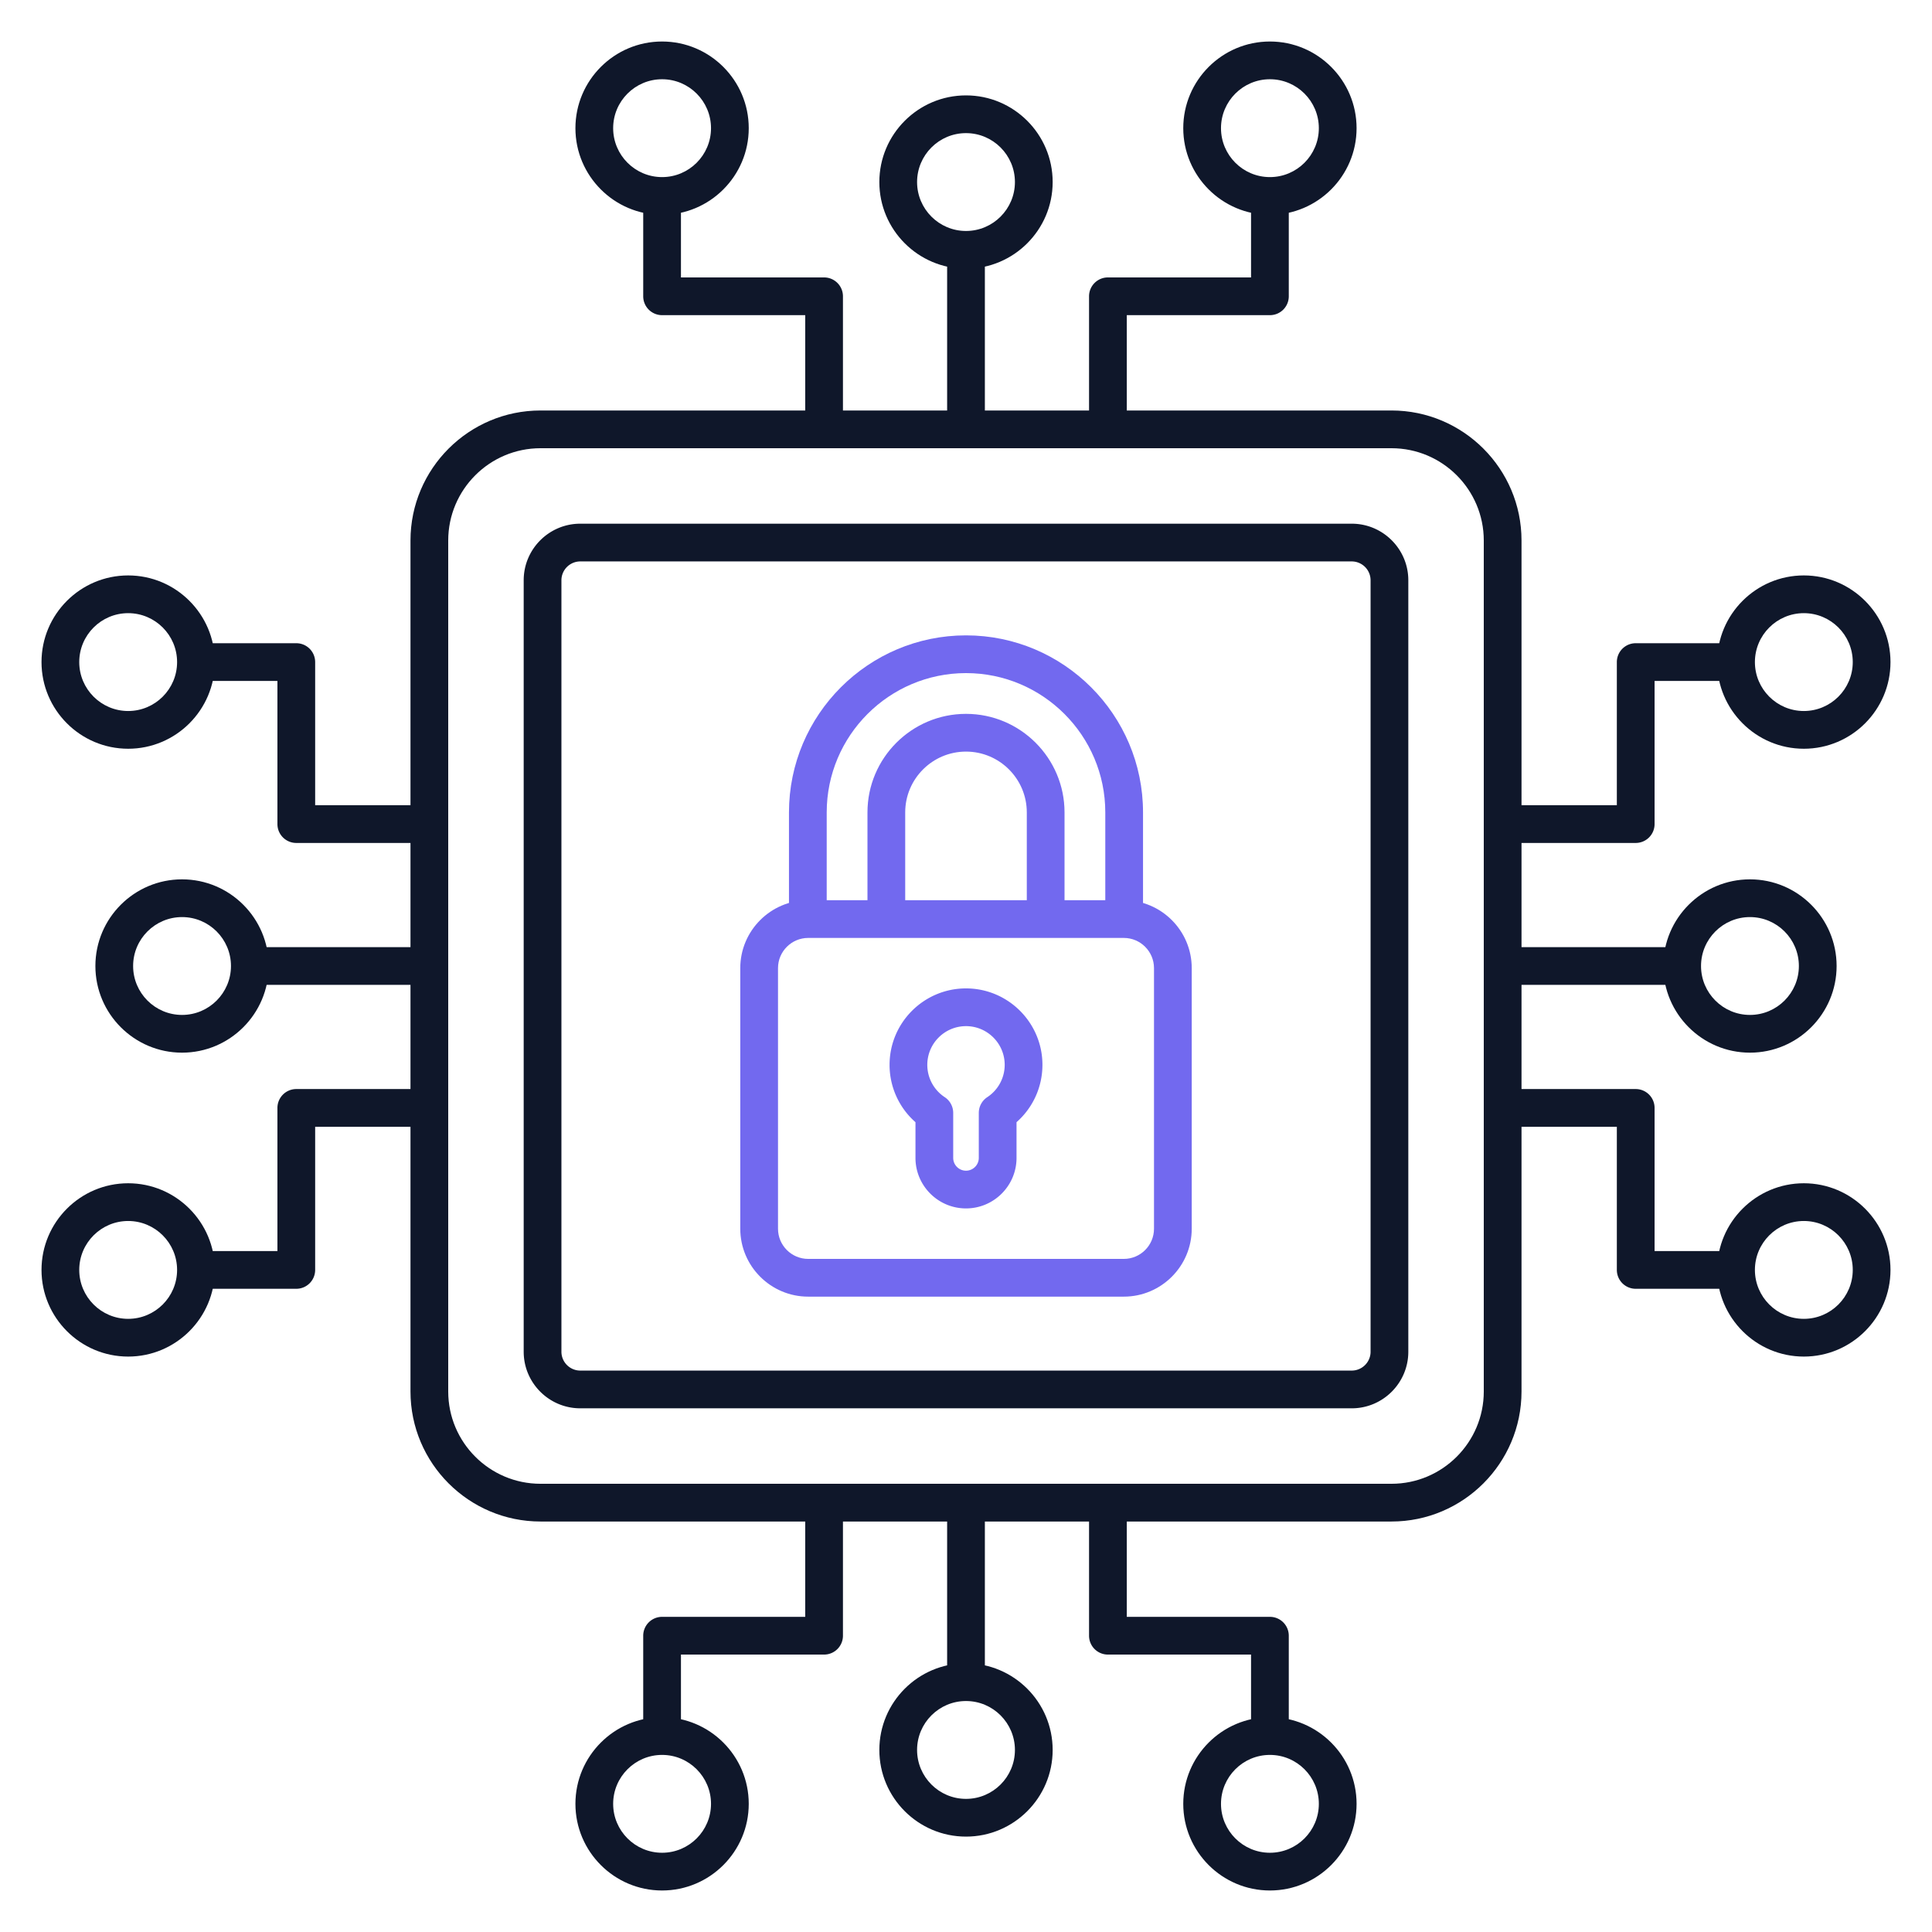
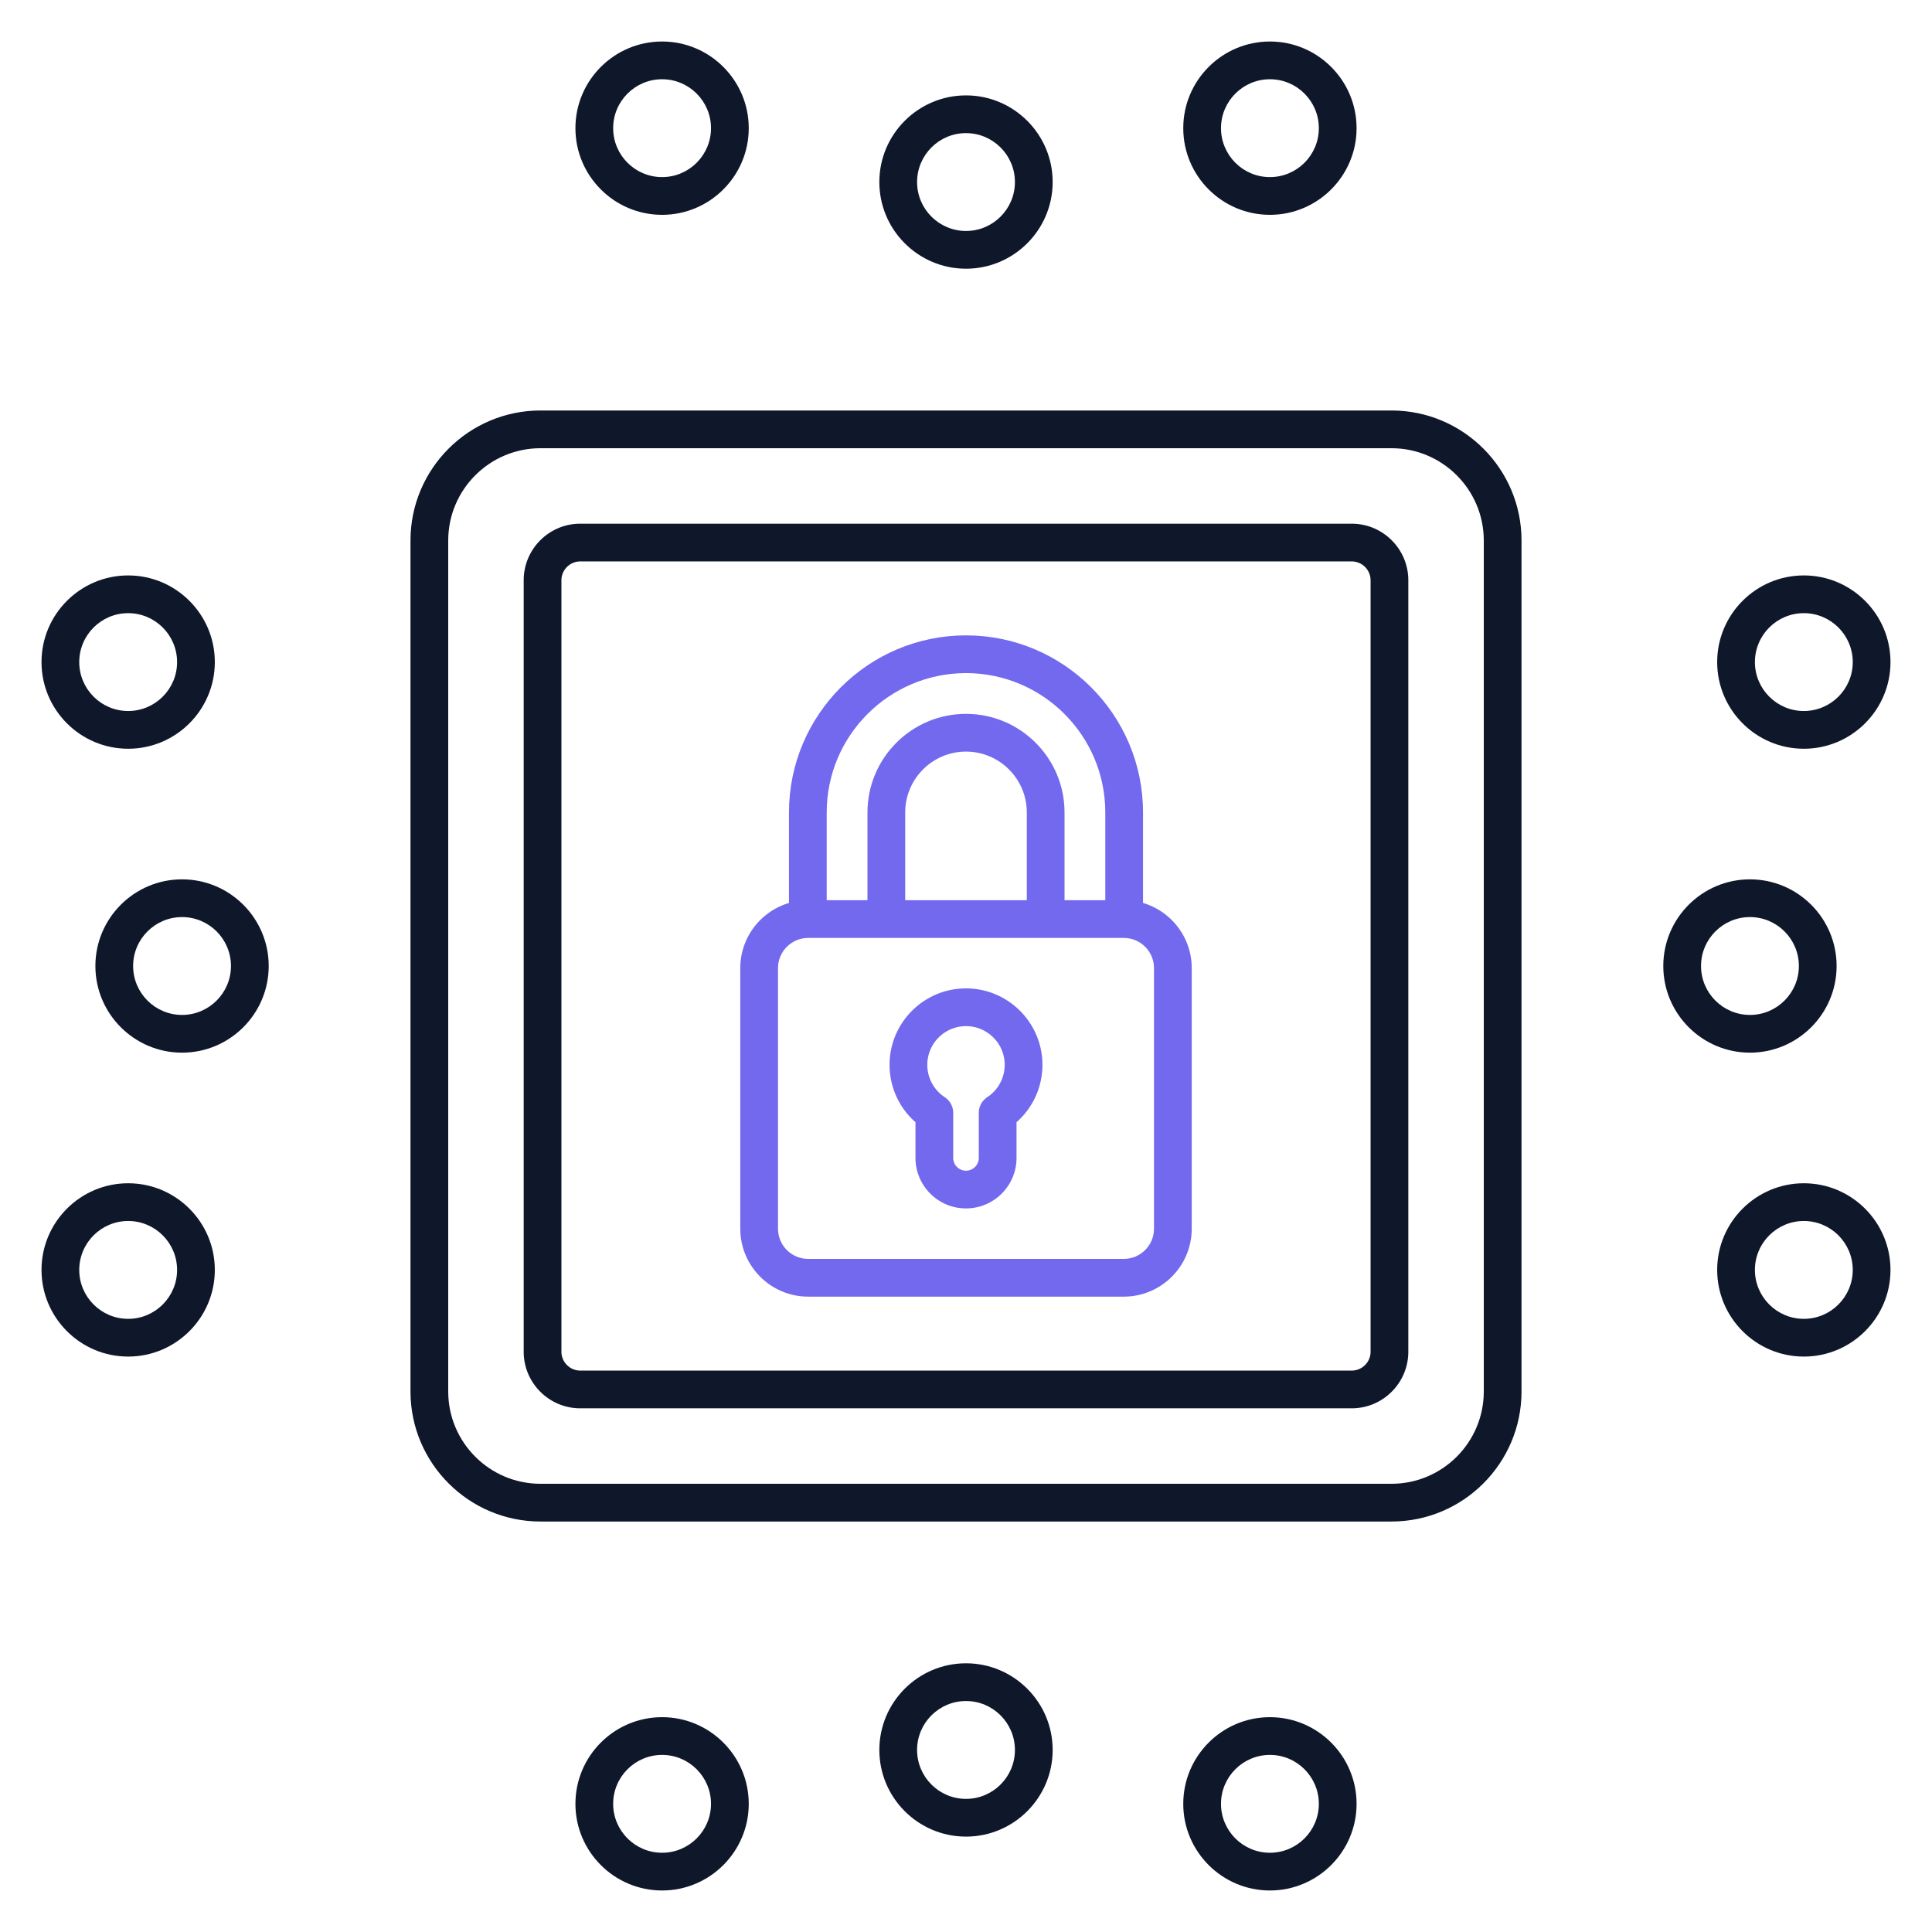
<svg xmlns="http://www.w3.org/2000/svg" version="1.1" width="512" height="512" x="0" y="0" viewBox="0 0 512 512" style="enable-background:new 0 0 512 512" xml:space="preserve" class="">
  <g>
-     <path fill="#0F172A" d="M341.541 460.069h-10V438.48h-37.932a5 5 0 0 1-5-5v-35.263h10v30.263h37.932a5 5 0 0 1 5 5zm-161.082 0h-10V433.48a5 5 0 0 1 5-5h37.932v-30.263h10v35.263a5 5 0 0 1-5 5h-37.932zM261 445.79h-10v-47.572h10zm199.069-104.249H433.48a5 5 0 0 1-5-5v-37.932h-30.263v-10h35.263a5 5 0 0 1 5 5v37.932h21.589zm-381.548 0h-26.59v-10h21.59v-37.932a5 5 0 0 1 5-5h35.263v10H83.521v37.932a5 5 0 0 1-5 5zM445.79 261h-47.572v-10h47.572zm-332.007 0H66.21v-10h47.573zm319.697-37.608h-35.263v-10h30.263v-37.933a5 5 0 0 1 5-5h26.589v10H438.48v37.933a5 5 0 0 1-5 5zm-319.697 0H78.521a5 5 0 0 1-5-5v-37.933h-21.59v-10h26.59a5 5 0 0 1 5 5v37.933h30.263v10zm184.826-109.609h-10V78.521a5 5 0 0 1 5-5h37.932V51.932h10v26.589a5 5 0 0 1-5 5h-37.932zm-37.609 0h-10V66.21h10zm-37.609 0h-10V83.521h-37.932a5 5 0 0 1-5-5V51.932h10v21.589h37.932a5 5 0 0 1 5 5z" opacity="1" data-original="#1a3b70" class="" />
    <path fill="#0F172A" d="M175.459 501c-12.663 0-22.966-10.302-22.966-22.965s10.303-22.966 22.966-22.966 22.966 10.303 22.966 22.966S188.122 501 175.459 501zm0-35.931c-7.149 0-12.966 5.816-12.966 12.966 0 7.148 5.816 12.965 12.966 12.965s12.966-5.816 12.966-12.965-5.817-12.966-12.966-12.966zM336.541 501c-12.663 0-22.965-10.302-22.965-22.965s10.302-22.966 22.965-22.966 22.966 10.303 22.966 22.966S349.204 501 336.541 501zm0-35.931c-7.148 0-12.965 5.816-12.965 12.966 0 7.148 5.816 12.965 12.965 12.965s12.966-5.816 12.966-12.965-5.817-12.966-12.966-12.966zM256 486.721c-12.663 0-22.965-10.302-22.965-22.965S243.337 440.79 256 440.79s22.966 10.303 22.966 22.966-10.303 22.965-22.966 22.965zm0-35.931c-7.148 0-12.965 5.816-12.965 12.966 0 7.148 5.816 12.965 12.965 12.965s12.966-5.816 12.966-12.965c0-7.15-5.817-12.966-12.966-12.966zM175.459 56.932c-12.663 0-22.966-10.303-22.966-22.966S162.796 11 175.459 11s22.966 10.303 22.966 22.966-10.303 22.966-22.966 22.966zm0-35.932c-7.149 0-12.966 5.816-12.966 12.966s5.816 12.966 12.966 12.966 12.966-5.816 12.966-12.966S182.608 21 175.459 21zM336.541 56.932c-12.663 0-22.965-10.303-22.965-22.966S323.878 11 336.541 11s22.966 10.303 22.966 22.966-10.303 22.966-22.966 22.966zm0-35.932c-7.148 0-12.965 5.816-12.965 12.966s5.816 12.966 12.965 12.966 12.966-5.816 12.966-12.966S343.69 21 336.541 21zM256 71.21c-12.663 0-22.965-10.302-22.965-22.965S243.337 25.279 256 25.279s22.966 10.303 22.966 22.966S268.663 71.21 256 71.21zm0-35.931c-7.148 0-12.965 5.816-12.965 12.966 0 7.148 5.816 12.965 12.965 12.965s12.966-5.816 12.966-12.965S263.149 35.279 256 35.279zM478.035 198.425c-12.663 0-22.966-10.303-22.966-22.966s10.303-22.965 22.966-22.965S501 162.796 501 175.459s-10.302 22.966-22.965 22.966zm0-35.931c-7.149 0-12.966 5.816-12.966 12.965s5.816 12.966 12.966 12.966c7.148 0 12.965-5.816 12.965-12.966 0-7.148-5.816-12.965-12.965-12.965zM478.035 359.507c-12.663 0-22.966-10.303-22.966-22.966s10.303-22.965 22.966-22.965S501 323.878 501 336.541s-10.302 22.966-22.965 22.966zm0-35.931c-7.149 0-12.966 5.816-12.966 12.965s5.816 12.966 12.966 12.966c7.148 0 12.965-5.816 12.965-12.966 0-7.148-5.816-12.965-12.965-12.965zM463.756 278.966c-12.663 0-22.966-10.303-22.966-22.966s10.303-22.965 22.966-22.965 22.965 10.302 22.965 22.965-10.302 22.966-22.965 22.966zm0-35.931c-7.149 0-12.966 5.816-12.966 12.965s5.816 12.966 12.966 12.966c7.148 0 12.965-5.816 12.965-12.966 0-7.148-5.817-12.965-12.965-12.965zM33.966 198.425C21.303 198.425 11 188.122 11 175.459s10.303-22.965 22.966-22.965 22.965 10.302 22.965 22.965-10.302 22.966-22.965 22.966zm0-35.931c-7.149 0-12.966 5.816-12.966 12.965s5.816 12.966 12.966 12.966c7.148 0 12.965-5.816 12.965-12.966 0-7.148-5.817-12.965-12.965-12.965zM33.966 359.507C21.303 359.507 11 349.204 11 336.541s10.303-22.965 22.966-22.965 22.965 10.302 22.965 22.965-10.302 22.966-22.965 22.966zm0-35.931c-7.149 0-12.966 5.816-12.966 12.965s5.816 12.966 12.966 12.966c7.148 0 12.965-5.816 12.965-12.966 0-7.148-5.817-12.965-12.965-12.965zM48.245 278.966c-12.663 0-22.966-10.303-22.966-22.966s10.303-22.965 22.966-22.965S71.21 243.337 71.21 256s-10.302 22.966-22.965 22.966zm0-35.931c-7.149 0-12.966 5.816-12.966 12.965s5.816 12.966 12.966 12.966c7.148 0 12.965-5.816 12.965-12.966 0-7.148-5.816-12.965-12.965-12.965zM368.762 403.218H143.238c-18.999 0-34.455-15.457-34.455-34.456V143.238c0-18.999 15.456-34.455 34.455-34.455h225.523c18.999 0 34.456 15.456 34.456 34.455v225.523c.001 19-15.456 34.457-34.455 34.457zM143.238 118.783c-13.484 0-24.455 10.971-24.455 24.455v225.523c0 13.485 10.971 24.456 24.455 24.456h225.523c13.485 0 24.456-10.971 24.456-24.456V143.238c0-13.484-10.971-24.455-24.456-24.455z" opacity="1" data-original="#1a3b70" class="" />
    <path fill="#0F172A" d="M358.218 373.218H153.782c-8.271 0-14.999-6.729-14.999-15V153.782c0-8.271 6.729-14.999 14.999-14.999h204.436c8.271 0 15 6.729 15 14.999v204.436c0 8.271-6.729 15-15 15zM153.782 148.783a5.004 5.004 0 0 0-4.999 4.999v204.436c0 2.757 2.242 5 4.999 5h204.436c2.757 0 5-2.243 5-5V153.782a5.005 5.005 0 0 0-5-4.999z" opacity="1" data-original="#1a3b70" class="" />
    <path fill="#7269ef" d="M302.914 243.561h-10v-28.269c0-20.354-16.56-36.913-36.913-36.913-20.354 0-36.914 16.56-36.914 36.913v28.269h-10v-28.269c0-25.868 21.046-46.913 46.914-46.913s46.913 21.045 46.913 46.913zm-20.802 0h-10v-28.269c0-8.884-7.228-16.111-16.111-16.111-8.885 0-16.112 7.228-16.112 16.111v28.269h-10v-28.269c0-14.397 11.714-26.111 26.112-26.111 14.397 0 26.111 11.714 26.111 26.111z" opacity="1" data-original="#f88125" class="" />
    <path fill="#7269ef" d="M297.821 343.622H214.18c-9.925 0-18-8.075-18-18.001v-69.06c0-9.926 8.075-18.001 18-18.001h83.642c9.926 0 18.001 8.075 18.001 18.001v69.06c-.001 9.926-8.076 18.001-18.002 18.001zm-83.641-95.061c-4.411 0-8 3.589-8 8.001v69.06c0 4.412 3.589 8.001 8 8.001h83.642c4.412 0 8.001-3.589 8.001-8.001v-69.06c0-4.412-3.589-8.001-8.001-8.001z" opacity="1" data-original="#f88125" class="" />
    <path fill="#7269ef" d="M256 320.244c-7.383 0-13.39-6.006-13.39-13.389v-9.464a20.202 20.202 0 0 1-6.865-15.199c0-11.169 9.086-20.255 20.255-20.255s20.255 9.086 20.255 20.255c0 5.877-2.523 11.38-6.865 15.199v9.464c0 7.383-6.007 13.389-13.39 13.389zm0-48.306c-5.654 0-10.255 4.601-10.255 10.255 0 3.456 1.727 6.659 4.619 8.568a5 5 0 0 1 2.246 4.173v11.922c0 1.868 1.521 3.389 3.39 3.389s3.39-1.521 3.39-3.389v-11.922c0-1.681.844-3.248 2.246-4.174a10.238 10.238 0 0 0 4.619-8.567c0-5.655-4.601-10.255-10.255-10.255z" opacity="1" data-original="#f88125" class="" />
  </g>
</svg>